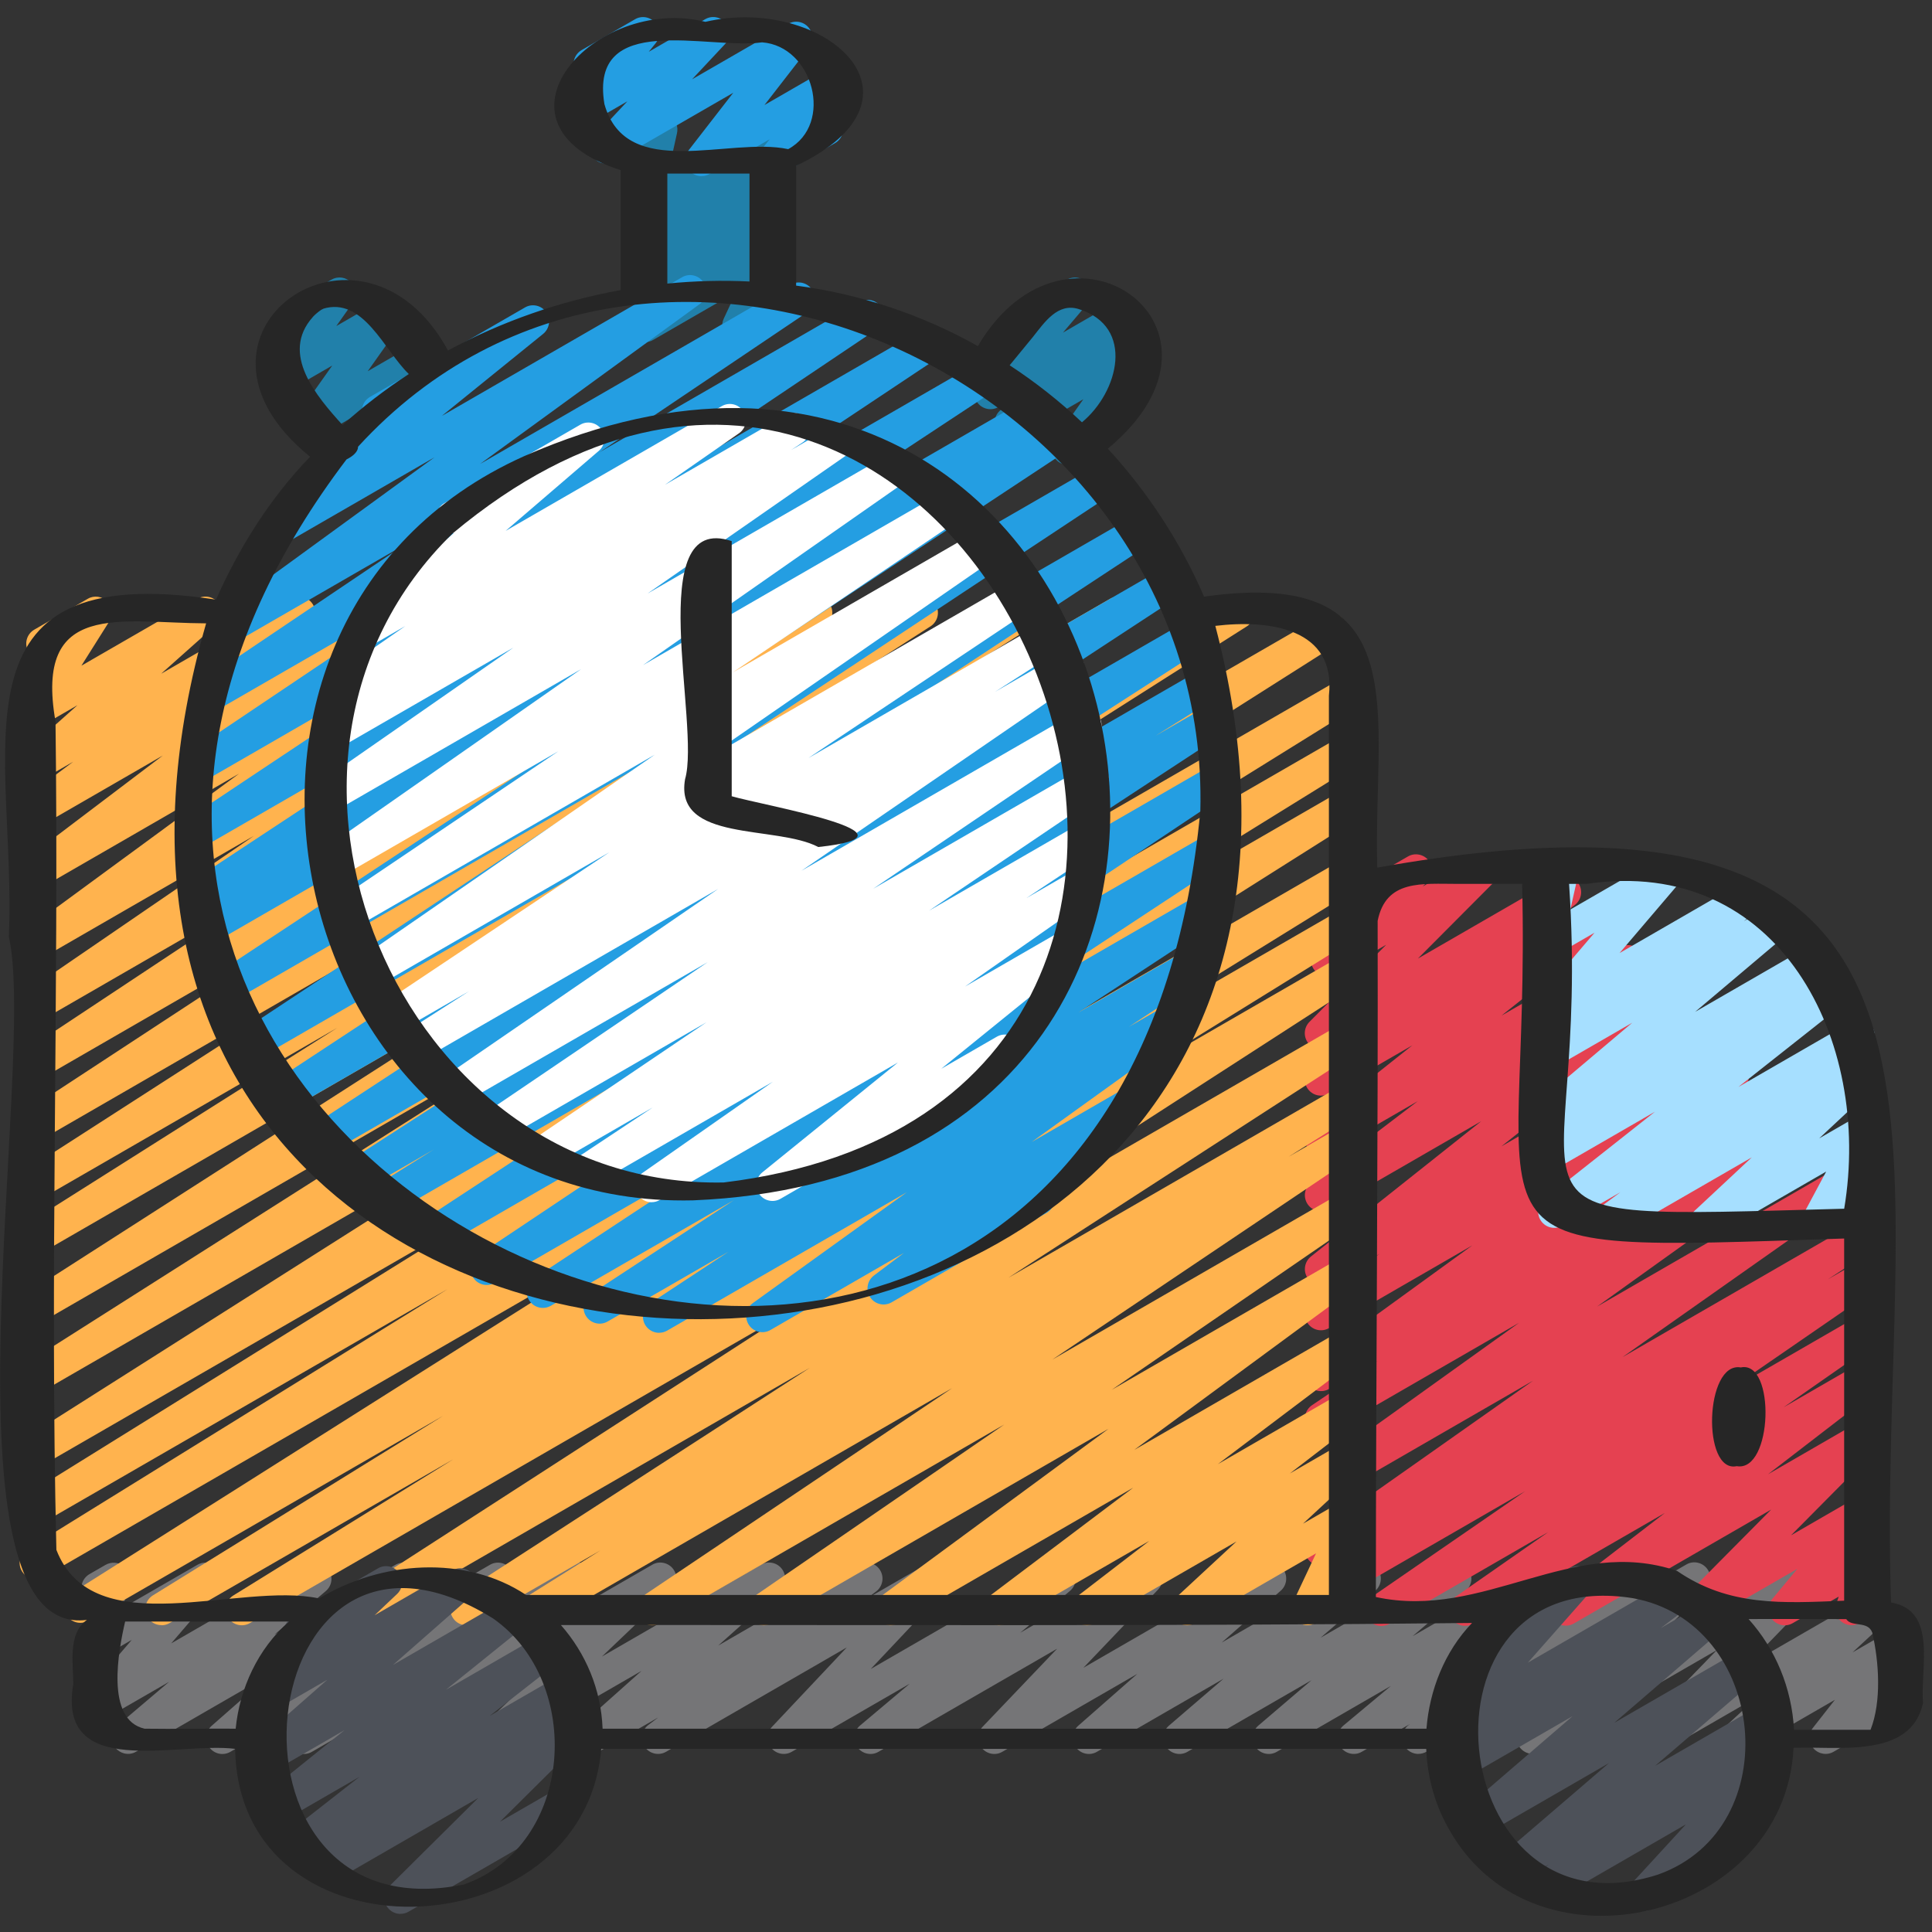
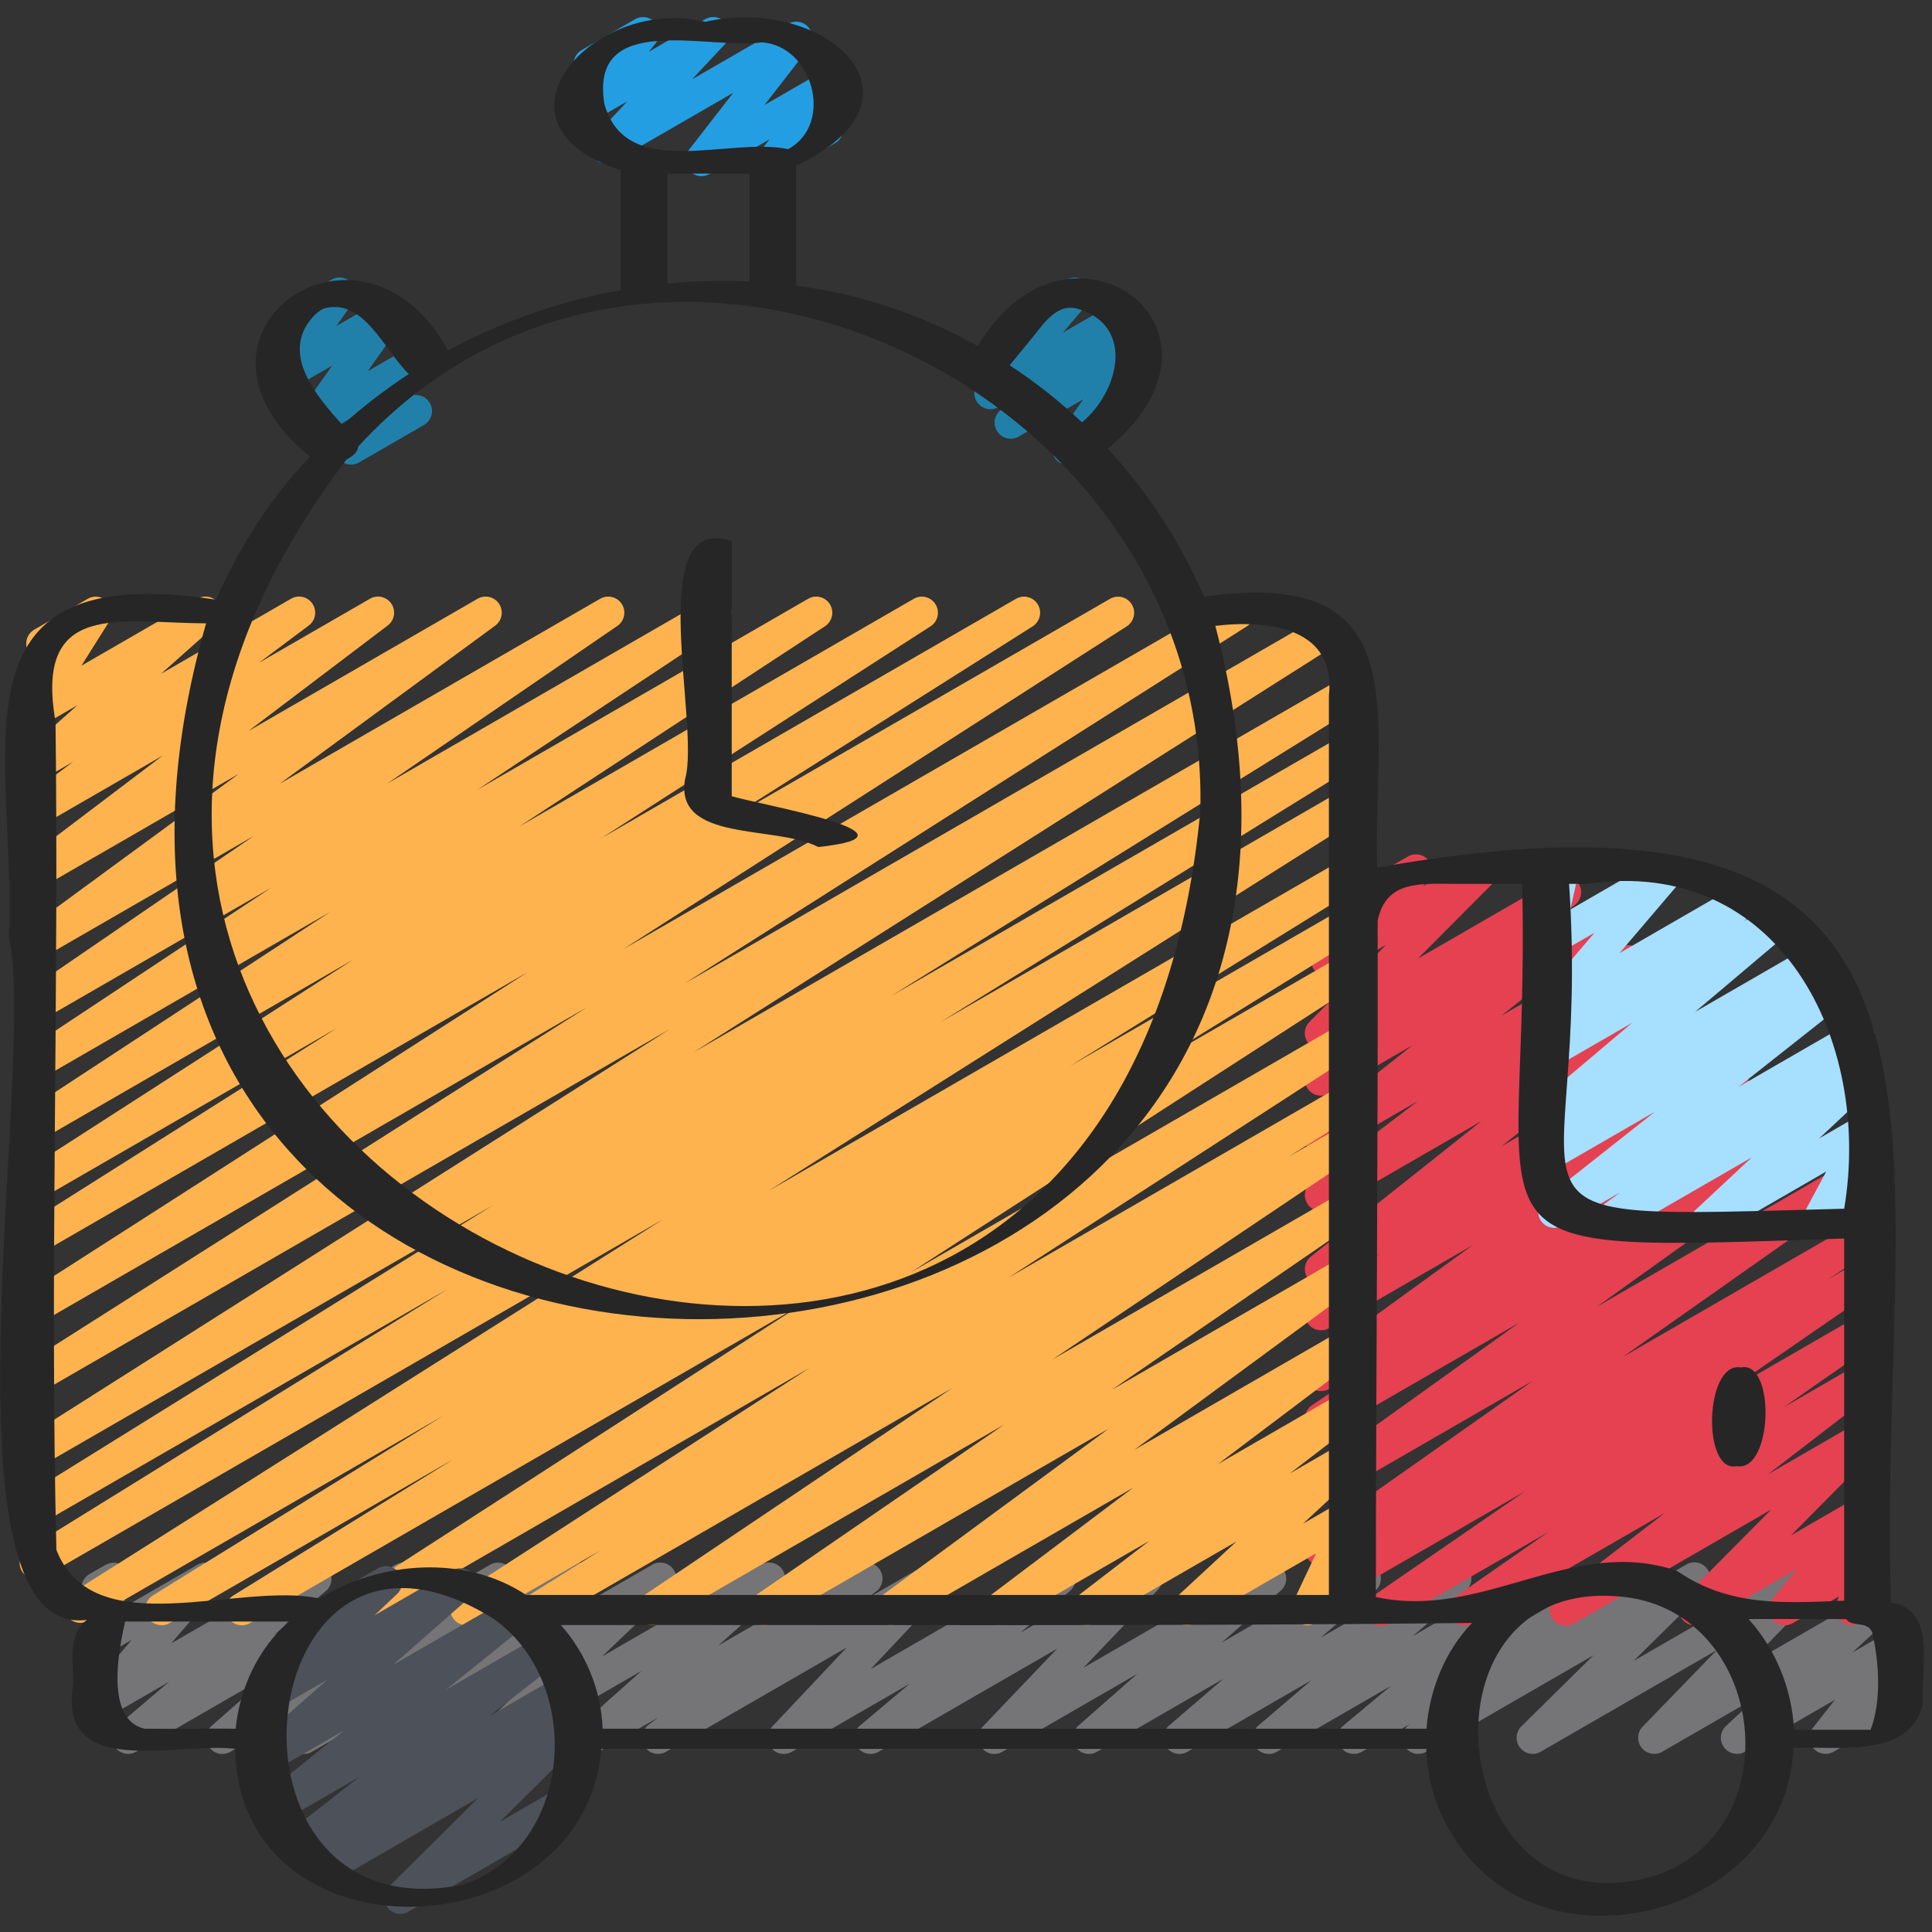
<svg xmlns="http://www.w3.org/2000/svg" id="Icons" viewBox="0 0 60 60">
  <rect x="0" y="0" width="60" height="60" fill="#333333" stroke="none" />
  <path d="m10.904 14.43c-.142 0-.281-.061-.379-.174-.157-.182-.162-.45-.012-.638l.606-.761-1.179.68c-.202.118-.461.078-.619-.096-.159-.174-.175-.435-.039-.626l1.036-1.462-1.354.781c-.202.119-.462.078-.619-.096-.159-.174-.175-.435-.039-.626l.596-.84c-.172-.023-.347-.087-.441-.25-.139-.239-.057-.545.183-.683l1.651-.954c.202-.119.461-.078.619.096s.175.435.039.626l-.509.719 1.354-.782c.203-.119.462-.077.619.096.159.174.175.435.039.626l-1.036 1.462 1.485-.857c.206-.123.472-.076.629.106s.162.45.012.638l-.681.854c.192-.019.383.071.484.247.139.239.057.545-.183.683l-2.015 1.163c-.078.046-.164.067-.25.067z" fill="#2180aa" />
  <path d="m33.168 14.439c-.137 0-.271-.057-.369-.163-.158-.174-.175-.434-.039-.625l.884-1.252-2.006 1.158c-.218.128-.498.071-.651-.135-.151-.203-.126-.488.059-.662l.39-.366-.427.246c-.209.123-.479.074-.634-.112-.156-.187-.154-.459.003-.645l1.113-1.309c-.104-.04-.194-.114-.254-.217-.138-.239-.056-.545.184-.684l1.712-.987c.21-.12.478-.074.634.113s.154.459-.003.645l-.752.885 1.654-.955c.218-.128.499-.071.651.135.151.203.126.488-.059.662l-.39.366.249-.144c.202-.119.46-.078.619.096.158.174.175.434.039.625l-1.377 1.949c.034.032.064.07.089.113.139.239.057.545-.183.683l-.887.512c-.078.046-.164.067-.25.067z" fill="#2180aa" />
-   <path d="m20.03 10.625c-.156 0-.309-.073-.406-.208-.149-.209-.117-.497.076-.667l.37-.327c-.161.021-.339-.059-.443-.203-.151-.205-.122-.492.066-.664l.557-.509c-.218.106-.479.042-.624-.155-.15-.206-.121-.493.069-.665l.488-.442c-.15.05-.317.024-.449-.072-.16-.117-.235-.318-.192-.512l.314-1.413c-.105-.039-.199-.114-.26-.219-.138-.239-.056-.545.184-.684l.507-.292c.174-.097.386-.087.546.03s.235.318.192.512l-.261 1.173 2.955-1.706c.22-.128.503-.068.654.139.15.206.121.493-.069.665l-.485.439c.198-.064.431.002.561.18.151.205.122.492-.066.664l-.556.508c.22-.11.485-.047.632.154.149.209.117.497-.076.667l-.366.323c.136-.007.275.033.38.13.161.147.208.382.115.58l-.44.94c.171.002.337.092.428.25.139.239.057.545-.183.683l-1.069.617c-.189.109-.427.083-.588-.064s-.207-.382-.115-.58l.389-.83-2.583 1.491c-.078.046-.164.067-.25.067z" fill="#2180aa" />
  <path d="m44.049 54.47c-.162 0-.321-.079-.417-.224-.146-.221-.095-.517.116-.676l.04-.03-1.494.862c-.224.132-.512.066-.66-.146s-.109-.504.09-.67l1.473-1.229-3.544 2.046c-.222.131-.509.068-.658-.145-.149-.211-.113-.501.084-.668l1.65-1.409-3.85 2.222c-.222.131-.507.068-.658-.144-.149-.21-.113-.5.082-.668l1.697-1.458-3.933 2.27c-.219.13-.506.069-.656-.142-.149-.208-.117-.497.076-.667l1.834-1.611-4.192 2.42c-.213.126-.488.073-.644-.124-.153-.195-.14-.474.032-.654l2.314-2.424-5.548 3.202c-.223.132-.511.066-.659-.146-.149-.212-.111-.503.087-.67l1.544-1.299-3.664 2.114c-.213.126-.487.072-.643-.122-.153-.195-.142-.473.028-.653l2.323-2.465-5.612 3.24c-.229.134-.521.062-.666-.155-.146-.22-.097-.515.112-.675l.31-.236-1.848 1.066c-.219.129-.503.07-.655-.14-.15-.208-.119-.495.072-.666l1.912-1.706-4.352 2.512c-.217.127-.498.07-.65-.133-.151-.203-.128-.487.056-.662l2.156-2.056-4.938 2.851c-.224.132-.515.065-.661-.148-.148-.215-.106-.507.095-.672l1.257-1.026-3.198 1.847c-.225.132-.513.065-.661-.148s-.107-.506.094-.671l1.302-1.066-3.269 1.886c-.221.13-.507.068-.656-.142-.149-.209-.117-.497.076-.667l1.826-1.604-4.174 2.409c-.222.132-.509.067-.659-.145-.148-.212-.111-.502.086-.669l1.598-1.356-1.972 1.138c-.21.123-.479.076-.635-.113-.155-.188-.153-.46.005-.645l1.443-1.683-.813.47c-.176.101-.393.086-.553-.034-.16-.122-.231-.328-.182-.523l.276-1.066c-.092-.041-.171-.111-.226-.204-.138-.239-.056-.545.184-.684l.5-.288c.176-.099.392-.088.553.036.16.121.231.328.182.522l-.202.779 2.318-1.338c.209-.123.479-.074.635.113s.153.46-.005.645l-1.444 1.683 4.229-2.44c.224-.13.509-.066.659.145.148.212.111.502-.086.669l-1.596 1.354 3.758-2.169c.221-.128.507-.068.656.142.149.209.117.497-.076.667l-1.828 1.605 4.183-2.414c.225-.133.513-.065.661.148s.107.506-.094.671l-1.299 1.064 3.266-1.885c.225-.132.515-.065.661.148.148.215.106.507-.095.672l-1.259 1.027 3.201-1.848c.216-.128.497-.07.65.133.151.203.128.487-.056.662l-2.156 2.056 4.939-2.852c.22-.128.504-.069.655.14.15.208.119.495-.072.666l-1.912 1.706 4.352-2.512c.227-.134.52-.064.666.155s.097.515-.112.675l-.311.236 1.851-1.067c.214-.125.487-.071.643.122.153.195.142.473-.028.653l-2.324 2.465 5.614-3.24c.223-.131.511-.066.659.146.149.212.111.503-.087.67l-1.543 1.299 3.664-2.115c.213-.126.488-.074.644.124.153.195.14.474-.032.654l-2.314 2.424 5.548-3.202c.221-.128.507-.068.656.142.149.208.117.497-.076.667l-1.834 1.611 4.193-2.421c.221-.13.507-.069.658.144.149.21.113.5-.082.668l-1.697 1.458 3.933-2.27c.225-.13.51-.067.658.145.149.211.113.501-.084.668l-1.649 1.409 3.85-2.223c.223-.131.512-.066.66.146s.109.504-.09.67l-1.474 1.23 3.546-2.047c.227-.135.521-.064.667.156.146.221.095.517-.116.676l-.038.028 1.493-.861c.215-.128.494-.071.647.13.152.2.133.482-.047.659l-2.237 2.205 5.188-2.994c.214-.125.491-.072.645.125s.138.477-.035.655l-2.305 2.377 3.691-2.13c.22-.128.501-.069.652.136s.124.49-.062.663l-.974.903 1.188-.685c.206-.121.47-.076.628.104.156.182.163.448.016.637l-.682.87.038-.021c.239-.139.546-.058.683.183.139.239.057.545-.183.683l-2.274 1.313c-.205.122-.468.077-.628-.104-.156-.182-.163-.448-.016-.637l.683-.871-2.793 1.612c-.217.128-.499.07-.652-.136-.151-.205-.124-.49.062-.663l.975-.905-2.952 1.704c-.214.126-.491.071-.645-.125-.153-.197-.138-.477.035-.655l2.304-2.377-5.47 3.157c-.217.127-.495.07-.647-.13s-.133-.482.047-.659l2.237-2.205-5.187 2.994c-.078.046-.165.067-.25.067z" fill="#757577" />
  <path d="m42.896 50.497c-.166 0-.328-.083-.423-.233-.144-.227-.082-.526.139-.679l4.753-3.274-6.086 3.514c-.235.137-.535.061-.676-.171-.142-.23-.074-.532.152-.681l1.484-.968-.961.555c-.23.135-.527.062-.671-.163-.145-.226-.086-.524.133-.679l6.873-4.841-6.336 3.657c-.23.134-.526.063-.67-.162-.145-.224-.088-.521.129-.677l6.441-4.615-5.901 3.406c-.234.136-.531.06-.674-.168-.143-.229-.079-.528.145-.679l2.037-1.375-1.509.871c-.229.134-.525.062-.67-.16-.145-.224-.089-.521.126-.677l4.994-3.622-4.45 2.569c-.233.135-.528.063-.672-.165-.144-.227-.083-.525.137-.679l2.111-1.466-1.577.91c-.226.132-.518.065-.663-.151-.147-.217-.103-.51.103-.673l5.29-4.202-4.73 2.73c-.228.133-.521.063-.666-.155-.146-.22-.097-.515.113-.675l3.308-2.521-2.756 1.591c-.227.131-.517.065-.663-.151-.147-.217-.103-.51.103-.673l3.148-2.501-2.589 1.494c-.226.133-.519.065-.666-.155-.146-.219-.098-.514.111-.674l1.526-1.171-.972.561c-.214.127-.493.072-.646-.128-.152-.198-.135-.479.042-.657l2.383-2.394-1.583.914c-.214.127-.492.071-.646-.127s-.136-.479.04-.657l1.108-1.121c-.033-.032-.062-.068-.086-.11-.139-.239-.057-.545.183-.683l1.658-.957c.216-.126.493-.07.646.127.153.198.136.479-.04.657l-.146.148 1.629-.94c.215-.126.494-.071.646.128.152.198.135.479-.042.657l-2.383 2.393 4.319-2.493c.227-.133.519-.065.666.155.146.219.098.514-.111.674l-1.53 1.174 1.835-1.059c.225-.133.517-.065.663.151.147.217.103.51-.103.673l-3.146 2.499 3.679-2.123c.227-.135.52-.063.666.155.146.22.097.516-.113.675l-3.307 2.521 3.805-2.196c.225-.134.517-.066.663.151.147.217.103.51-.103.673l-5.291 4.203 6.101-3.521c.232-.136.528-.063.672.165.144.227.083.525-.137.679l-2.111 1.466 2.411-1.392c.229-.135.524-.062.67.16.145.224.089.521-.126.677l-4.998 3.624 5.582-3.222c.234-.137.531-.061.674.168s.079.528-.145.679l-2.035 1.373 2.312-1.334c.229-.135.525-.063.67.162.145.224.088.521-.129.677l-6.439 4.614 7.12-4.11c.233-.135.527-.062.671.163.145.226.086.524-.133.679l-6.87 4.839 7.335-4.234c.234-.137.535-.061.676.171.142.23.074.532-.152.681l-1.481.966.961-.555c.23-.136.529-.062.673.166.144.227.082.526-.14.679l-4.752 3.273 4.224-2.438c.229-.135.529-.062.672.164.144.227.084.525-.136.679l-2.874 2.004 2.342-1.352c.227-.133.518-.064.666.154.146.219.098.514-.111.675l-3.381 2.603 2.83-1.634c.216-.125.492-.07.646.127.153.199.136.479-.04.657l-2.722 2.746 2.122-1.225c.208-.122.475-.075.633.11.155.186.156.456.002.642l-.776.934.146-.084c.181-.104.406-.087.566.046.161.132.224.349.157.546l-.205.609c.067.042.125.101.167.174.139.239.057.545-.183.683l-.501.289c-.182.104-.407.086-.566-.046-.161-.132-.224-.349-.157-.546l.076-.228-1.427.823c-.209.123-.476.075-.633-.11-.155-.186-.156-.456-.002-.642l.777-.934-2.93 1.69c-.214.127-.491.071-.646-.127-.152-.199-.135-.479.041-.657l2.722-2.746-6.127 3.537c-.226.133-.519.064-.665-.154s-.099-.514.11-.675l3.382-2.604-5.956 3.438c-.232.136-.528.062-.672-.164-.144-.227-.084-.525.136-.679l2.869-2-4.934 2.848c-.078.046-.165.067-.25.067z" fill="#e54151" />
-   <path d="m51.014 59.36c-.147 0-.292-.065-.391-.188-.154-.192-.145-.469.022-.65l1.714-1.866-4.057 2.342c-.228.133-.521.063-.667-.156-.146-.221-.095-.517.116-.676l.35-.264-.848.489c-.222.13-.509.067-.658-.144s-.113-.5.082-.668l3.291-2.825-3.95 2.28c-.222.13-.508.067-.658-.144-.148-.21-.113-.5.082-.668l3.396-2.925-3.475 2.006c-.229.133-.521.063-.666-.155-.146-.22-.097-.515.112-.675l.857-.655-.365.211c-.211.124-.481.075-.637-.116-.155-.189-.15-.464.012-.647l1.911-2.166-.034.02c-.24.138-.546.057-.683-.183-.139-.239-.057-.545.183-.683l2.682-1.548c.21-.123.481-.075.637.116.155.189.15.464-.012.647l-1.911 2.166 4.431-2.558c.227-.134.52-.064.666.155s.097.515-.112.675l-.856.654 1.372-.792c.224-.131.509-.066.658.144.148.21.113.5-.082.668l-3.396 2.924 3.985-2.301c.221-.13.508-.068.658.144.149.211.113.5-.082.668l-3.29 2.824 3.277-1.892c.227-.134.521-.064.667.156.146.221.095.517-.116.676l-.44.332c.193-.059.404.004.535.166.154.192.145.469-.022.65l-1.747 1.901c.214-.059.456.026.572.23.139.239.057.545-.183.683l-2.682 1.548c-.078.046-.164.067-.25.067z" fill="#4d5159" />
  <path d="m49.887 38.47c-.163 0-.322-.08-.418-.226-.146-.222-.093-.519.121-.677l.733-.542-1.803 1.04c-.226.131-.517.065-.664-.152-.146-.217-.102-.51.104-.673l3.437-2.715-3.117 1.8c-.229.134-.525.062-.67-.161s-.089-.521.127-.677l.532-.385c-.221.122-.501.058-.648-.151-.148-.212-.111-.502.087-.669l2.983-2.52-2.411 1.392c-.227.133-.519.064-.665-.154s-.099-.513.108-.674l.483-.374c-.195.072-.423.018-.562-.147-.155-.188-.153-.46.005-.645l1.871-2.194-1.241.717c-.17.101-.388.089-.546-.03-.16-.117-.235-.318-.191-.513l.305-1.355c-.102-.04-.191-.114-.251-.216-.138-.239-.056-.545.184-.684l.5-.288c.174-.097.387-.086.547.031.159.117.234.318.19.513l-.249 1.105 2.771-1.6c.21-.123.478-.075.635.112.155.188.153.46-.005.645l-1.872 2.195 3.753-2.167c.227-.133.519-.065.665.154.146.218.099.513-.108.674l-.448.347.896-.517c.224-.13.511-.066.659.146s.111.502-.087.669l-2.983 2.52 3.633-2.097c.228-.136.524-.063.67.161.145.224.089.521-.127.677l-.528.382.573-.331c.225-.134.516-.066.664.152.146.217.102.51-.104.673l-3.438 2.716 3.487-2.013c.229-.133.522-.062.668.158.146.222.093.519-.121.677l-.733.542.4-.23c.218-.127.501-.069.651.135.151.204.126.489-.06.663l-1.782 1.664 1.233-.711c.194-.113.437-.082.598.073.16.155.198.398.093.595l-.723 1.352.047-.026c.239-.141.545-.057.683.183.139.239.057.545-.183.683l-1.563.902c-.193.113-.437.083-.598-.073-.16-.155-.198-.398-.093-.595l.723-1.352-3.5 2.02c-.218.128-.501.069-.651-.135-.151-.204-.126-.489.06-.663l1.781-1.663-4.265 2.461c-.078.046-.165.067-.25.067z" fill="#a6dfff" />
  <path d="m5.013 50.47c-.17 0-.336-.087-.429-.243-.141-.234-.066-.538.166-.682l9.017-5.579-11.023 6.364c-.235.138-.537.061-.678-.174-.141-.233-.069-.536.16-.682l18.361-11.604-19.227 11.101c-.238.137-.54.058-.679-.176-.141-.234-.066-.538.166-.682l13.059-8.082-12.626 7.289c-.238.137-.539.058-.679-.176-.141-.234-.067-.537.165-.682l14.553-9.038-14.039 8.105c-.235.138-.536.061-.678-.174-.141-.232-.07-.535.16-.681l20.04-12.714-19.522 11.272c-.235.138-.536.061-.678-.174-.141-.232-.07-.535.159-.681l17.473-11.099-16.954 9.789c-.235.138-.536.059-.677-.173-.142-.231-.071-.534.157-.681l15.626-10.021-15.106 8.723c-.235.138-.536.06-.678-.174-.141-.233-.069-.536.16-.682l9.713-6.14-9.195 5.309c-.235.137-.535.061-.677-.172s-.072-.534.156-.682l10.213-6.574-9.692 5.596c-.235.137-.533.06-.676-.171-.142-.23-.074-.531.151-.68l9.501-6.226-8.977 5.183c-.236.136-.534.061-.675-.169-.143-.23-.076-.531.148-.681l7.666-5.08-7.14 4.122c-.232.136-.528.062-.673-.166-.144-.228-.081-.527.141-.679l7.14-4.891-6.607 3.814c-.228.135-.522.063-.669-.159-.145-.223-.091-.52.123-.677l6.69-4.908-6.145 3.547c-.228.133-.521.063-.667-.156-.146-.22-.096-.516.115-.675l4.33-3.28-3.778 2.181c-.228.133-.521.064-.667-.157s-.095-.517.117-.676l1.544-1.155-.994.573c-.219.129-.505.068-.655-.14s-.119-.496.072-.666l1.71-1.523-1.127.65c-.199.117-.451.079-.61-.086-.159-.166-.186-.419-.062-.613l.878-1.393c-.222.076-.479-.009-.601-.222-.139-.239-.057-.545.183-.683l1.658-.957c.198-.117.451-.08.61.086s.186.419.062.613l-.868 1.378 3.603-2.079c.221-.129.506-.068.655.14.15.208.119.496-.072.666l-1.709 1.522 4.033-2.328c.227-.134.521-.064.667.157s.095.517-.117.676l-1.544 1.155 3.445-1.988c.227-.134.52-.064.667.156.146.22.096.516-.115.675l-4.327 3.278 7.118-4.109c.229-.133.524-.062.669.159.145.223.091.52-.123.677l-6.692 4.91 9.953-5.746c.235-.135.529-.061.673.166.144.228.081.527-.141.679l-7.14 4.891 9.935-5.735c.233-.137.533-.062.675.169.143.23.076.531-.148.681l-7.666 5.079 10.271-5.929c.236-.137.533-.061.676.171.142.23.074.531-.151.68l-9.499 6.224 12.254-7.074c.234-.137.535-.061.677.172s.072.534-.156.682l-10.217 6.576 12.87-7.43c.237-.137.538-.059.678.174.141.233.069.536-.16.682l-9.704 6.134 12.106-6.989c.237-.137.536-.059.677.173.142.231.072.534-.157.681l-15.633 10.024 18.843-10.878c.237-.137.537-.059.678.174s.07.535-.159.681l-17.465 11.094 19.809-11.437c.237-.136.537-.06.678.174.141.232.07.535-.16.681l-20.045 12.717 20.185-11.653c.237-.139.537-.06.679.176.141.234.067.537-.165.682l-14.555 9.04 14.043-8.107c.236-.139.539-.06.679.176.141.234.066.538-.166.682l-13.046 8.074 12.534-7.236c.238-.136.537-.059.678.174s.069.536-.16.682l-18.363 11.605 17.849-10.305c.237-.139.539-.06.679.176.141.234.066.538-.166.682l-9.017 5.579 8.505-4.91c.236-.139.539-.06.679.176.141.234.066.538-.165.682l-6.866 4.251 6.354-3.668c.236-.137.536-.061.677.172.142.231.072.533-.155.681l-13.974 9.024 13.454-7.767c.235-.136.534-.061.677.172.142.231.072.533-.155.681l-10.938 7.077 10.418-6.015c.237-.137.538-.06.679.175.141.233.068.536-.163.682l-2.246 1.409 1.732-1c.234-.137.532-.062.674.168.143.229.079.529-.145.68l-9.586 6.444 9.059-5.229c.234-.136.53-.061.673.166.144.227.082.526-.14.679l-7.747 5.322 7.216-4.166c.229-.133.523-.063.669.159.145.222.091.519-.123.676l-7.067 5.2 6.523-3.766c.227-.134.521-.064.667.156.146.221.095.517-.116.676l-4.472 3.373 3.923-2.265c.226-.133.519-.064.666.154.146.219.098.514-.111.675l-2.245 1.727 1.692-.977c.219-.127.501-.068.652.136.151.205.124.49-.062.663l-1.872 1.736 1.284-.741c.188-.109.429-.084.588.064.161.147.208.383.114.581l-.715 1.521.015-.008c.238-.141.546-.057.683.183.139.239.057.545-.183.683l-1.395.805c-.189.108-.428.083-.588-.064-.161-.147-.208-.383-.114-.581l.715-1.521-3.754 2.167c-.218.129-.5.07-.652-.136-.151-.205-.124-.49.062-.663l1.873-1.736-4.394 2.535c-.226.133-.519.065-.666-.154-.146-.219-.098-.514.111-.675l2.241-1.724-4.422 2.553c-.228.134-.521.063-.667-.156-.146-.221-.095-.517.116-.676l4.473-3.373-7.285 4.205c-.228.135-.522.063-.669-.159-.145-.222-.091-.519.123-.676l7.066-5.2-10.453 6.035c-.232.137-.529.062-.673-.166-.144-.227-.082-.526.14-.679l7.747-5.322-10.682 6.167c-.236.136-.532.061-.674-.168-.143-.229-.079-.529.145-.68l9.592-6.448-12.639 7.296c-.235.139-.538.059-.679-.175s-.068-.536.163-.682l2.238-1.404-3.916 2.261c-.234.137-.534.061-.677-.172-.142-.231-.072-.533.155-.681l10.935-7.075-13.731 7.928c-.235.137-.535.061-.677-.172-.142-.231-.072-.533.155-.681l13.978-9.027-17.114 9.88c-.238.137-.54.058-.679-.176-.141-.234-.066-.538.165-.682l6.847-4.239-8.828 5.097c-.079.046-.165.067-.25.067z" fill="#ffb34e" />
  <path d="m12.437 59.438c-.151 0-.3-.068-.397-.196-.152-.199-.133-.481.045-.658l2.768-2.747-4.521 2.61c-.228.136-.522.064-.669-.159-.145-.223-.091-.52.123-.677l.234-.172-.487.281c-.226.133-.518.064-.664-.153-.147-.217-.101-.512.106-.673l2.189-1.713-2.4 1.386c-.225.132-.516.064-.662-.149-.148-.216-.105-.509.099-.673l2.5-2.015-2.372 1.369c-.219.13-.506.069-.656-.142-.149-.208-.117-.497.076-.667l2.419-2.126-1.715.99c-.218.128-.5.07-.65-.134-.152-.203-.128-.487.057-.662l1.271-1.203c-.104-.039-.197-.113-.257-.218-.139-.239-.057-.545.183-.683l2.682-1.548c.217-.128.5-.07.65.134.152.203.128.487-.057.662l-.699.662 2.41-1.392c.221-.128.507-.068.656.142.149.208.117.497-.076.667l-2.419 2.125 3.585-2.069c.225-.132.516-.065.662.149.148.216.105.509-.099.673l-2.502 2.017 2.989-1.726c.227-.133.518-.064.664.153.147.217.101.512-.106.673l-2.188 1.712 2.252-1.3c.228-.134.523-.063.669.159.145.223.091.52-.123.677l-.262.191c.206-.091.453-.027.594.156.152.199.133.481-.045.658l-2.767 2.746 1.773-1.023c.238-.139.545-.058.683.183.139.239.057.545-.183.683l-5.111 2.951c-.078.046-.164.067-.25.067z" fill="#4d5159" />
-   <path d="m20.468 41.392c-.168 0-.331-.085-.426-.237-.142-.23-.075-.531.151-.681l2.435-1.602-3.755 2.167c-.235.138-.533.06-.676-.17-.142-.23-.075-.532.151-.681l4.443-2.916-5.682 3.279c-.235.136-.533.06-.676-.17-.142-.23-.075-.531.15-.681l6.919-4.559-8.137 4.697c-.235.136-.532.061-.675-.169-.143-.229-.077-.529.147-.68l10.095-6.743-11.384 6.572c-.236.137-.533.061-.676-.171-.142-.229-.074-.531.151-.68l9.725-6.377-10.658 6.153c-.235.138-.537.059-.679-.175-.141-.233-.067-.537.163-.682l1.899-1.188-2.235 1.29c-.236.137-.536.061-.677-.172-.142-.231-.072-.534.156-.681l8.965-5.78-9.527 5.5c-.236.137-.533.06-.676-.171-.142-.23-.074-.531.151-.68l11.683-7.655-12.26 7.077c-.235.137-.532.06-.676-.17-.142-.23-.075-.532.151-.681l12.331-8.111-12.761 7.367c-.235.135-.534.061-.675-.17-.143-.229-.076-.53.148-.68l12.818-8.481-13.087 7.555c-.235.136-.533.061-.676-.17-.142-.229-.075-.531.15-.68l12.055-7.958-12.094 6.981c-.237.137-.539.058-.679-.176-.141-.233-.067-.537.165-.682l.224-.14c-.216.082-.473 0-.602-.205-.142-.229-.075-.531.15-.68l10.41-6.866-10.103 5.833c-.235.135-.532.061-.675-.169s-.077-.53.147-.68l9.881-6.58-9.337 5.391c-.235.136-.533.061-.674-.168-.143-.229-.079-.529.145-.68l8.681-5.832-7.85 4.531c-.234.135-.531.061-.674-.168s-.079-.528.145-.68l6.473-4.36-5.345 3.085c-.229.135-.525.062-.669-.16-.146-.223-.09-.521.125-.677l6.817-4.963-4.788 2.764c-.226.132-.514.066-.662-.149-.147-.215-.105-.508.098-.672l3.568-2.888c-.16-.011-.313-.099-.399-.249-.139-.239-.057-.545.183-.683l4.811-2.777c.224-.132.514-.065.662.149.147.215.105.508-.098.672l-3.149 2.549 7.462-4.308c.229-.135.524-.063.669.16.146.223.09.521-.125.677l-6.815 4.961 9.646-5.568c.234-.138.53-.061.674.168.143.229.079.528-.145.68l-6.469 4.358 8.08-4.665c.234-.137.532-.062.674.168.143.229.079.529-.145.68l-8.68 5.832 10.164-5.868c.234-.138.531-.061.675.169.143.229.077.53-.147.68l-9.882 6.58 11.126-6.423c.233-.137.532-.061.676.17.142.229.075.531-.15.68l-10.415 6.869 11.409-6.587c.236-.138.538-.059.679.176.141.233.067.537-.165.682l-.066.041.338-.194c.234-.137.532-.062.676.17.142.229.075.531-.15.68l-12.052 7.956 12.824-7.403c.234-.138.533-.062.675.17.143.229.076.53-.148.68l-12.812 8.478 13.427-7.752c.235-.137.533-.06.676.17.142.23.075.532-.151.681l-12.338 8.116 12.719-7.343c.235-.136.533-.06.676.171.142.23.074.531-.151.68l-11.682 7.654 11.853-6.842c.235-.136.535-.061.677.172.142.231.072.534-.156.681l-8.961 5.778 8.875-5.124c.237-.137.538-.058.679.175s.067.537-.163.682l-1.9 1.189 1.612-.931c.235-.136.533-.06.676.171.142.229.074.531-.151.68l-9.722 6.375 9.395-5.424c.233-.138.531-.061.675.169.143.229.077.529-.147.68l-10.096 6.743 9.543-5.509c.234-.137.532-.061.676.17.142.23.075.531-.15.681l-6.925 4.562 6.145-3.547c.236-.137.533-.06.676.17.142.23.075.532-.151.681l-4.446 2.918 3.466-2c.235-.138.533-.06.676.17.142.23.075.531-.151.681l-2.423 1.595 1.223-.706c.229-.135.524-.063.67.161.145.224.089.521-.128.678l-4.781 3.442 2.622-1.514c.227-.135.521-.064.667.156s.095.517-.116.676l-2.693 2.029c.065.042.123.1.164.172.139.239.057.545-.183.683l-4.811 2.777c-.229.133-.521.064-.667-.156s-.095-.517.116-.676l.932-.701-4.147 2.394c-.23.134-.525.062-.67-.161s-.089-.521.128-.678l4.779-3.44-7.443 4.297c-.079.046-.165.067-.25.067z" fill="#249ee2" />
  <path d="m21.785 5.47c-.141 0-.279-.06-.377-.171-.157-.181-.165-.446-.019-.636l1.383-1.782-3.696 2.133c-.213.125-.487.074-.642-.122-.154-.193-.143-.472.026-.652l1.023-1.093-1.163.671c-.208.12-.473.075-.63-.107-.156-.184-.16-.452-.009-.64l.487-.604c-.117-.036-.222-.114-.287-.229-.139-.239-.057-.545.183-.683l1.656-.956c.206-.123.473-.076.63.107.156.184.16.452.009.64l-.211.262 1.751-1.011c.213-.125.488-.074.642.122.154.193.143.472-.026.652l-1.023 1.093 2.985-1.723c.207-.12.47-.075.627.104.157.181.165.446.019.636l-1.382 1.781 1.929-1.113c.206-.122.47-.077.629.105.156.182.162.449.013.638l-.503.635c.125.032.238.113.308.234.139.239.057.545-.183.683l-1.654.956c-.207.121-.471.076-.628-.105s-.163-.449-.014-.638l.263-.331-1.865 1.076c-.078.046-.164.067-.25.067z" fill="#249ee2" />
-   <path d="m20.238 37.337c-.165 0-.327-.082-.422-.231-.144-.226-.084-.524.136-.679l4.048-2.831-5.528 3.191c-.235.136-.533.061-.675-.169-.143-.229-.077-.531.148-.681l2.324-1.542-3.172 1.831c-.232.137-.53.061-.674-.167-.143-.229-.079-.529.144-.68l5.373-3.631-6.31 3.643c-.232.137-.53.062-.674-.167-.143-.229-.079-.528.144-.68l6.878-4.663-7.713 4.452c-.233.137-.529.062-.673-.166s-.081-.527.14-.679l8.569-5.88-9.318 5.38c-.235.137-.536.06-.677-.173-.142-.231-.072-.534.156-.681l2.102-1.349-2.25 1.299c-.235.135-.532.061-.675-.169-.143-.229-.077-.529.147-.68l7.137-4.766-7.395 4.269c-.233.137-.527.062-.673-.165-.144-.227-.082-.526.139-.679l9.34-6.456-9.524 5.499c-.235.135-.531.061-.674-.168s-.079-.528.145-.68l7.057-4.757-6.903 3.985c-.23.135-.528.062-.672-.164s-.084-.525.136-.679l8.148-5.693-7.761 4.48c-.233.135-.528.062-.672-.165-.144-.226-.084-.525.137-.678l6.194-4.306-5.464 3.153c-.235.136-.533.06-.676-.17-.142-.23-.075-.531.15-.68l.713-.471c-.192.042-.406-.042-.52-.223-.144-.226-.084-.525.137-.678l2.301-1.6-1.016.586c-.222.129-.508.067-.658-.144-.149-.21-.113-.5.082-.668l3.093-2.658c-.179.011-.372-.077-.47-.249-.139-.239-.057-.545.183-.683l4.22-2.437c.221-.131.507-.068.658.144.149.21.113.5-.082.668l-2.893 2.485 6.712-3.874c.233-.135.528-.062.672.165.144.226.084.525-.137.678l-2.301 1.6 3.749-2.164c.234-.137.532-.061.676.17.142.23.075.531-.15.68l-.354.233 1.193-.688c.232-.135.528-.062.672.165.144.226.084.525-.137.678l-6.19 4.304 7.472-4.313c.232-.135.528-.062.672.164s.084.525-.136.679l-8.147 5.692 9.315-5.378c.234-.137.53-.062.674.168.143.229.079.528-.145.68l-7.049 4.752 7.732-4.465c.231-.136.528-.061.673.165.144.227.082.526-.139.679l-9.347 6.461 10.018-5.783c.234-.136.531-.061.675.169.143.229.077.529-.147.68l-7.13 4.762 7.383-4.263c.236-.136.537-.059.677.173.142.231.072.534-.156.681l-2.097 1.346 2.026-1.17c.232-.135.53-.062.673.166.144.228.081.527-.14.679l-8.575 5.884 8.57-4.947c.234-.135.531-.062.674.167s.079.528-.144.68l-6.874 4.66 6.576-3.796c.234-.136.531-.06.674.167.143.229.079.529-.144.68l-5.371 3.63 4.827-2.787c.233-.136.533-.061.675.169.143.229.077.531-.148.681l-2.329 1.545 1.6-.923c.229-.135.528-.062.672.164s.084.524-.136.679l-4.043 2.828 2.907-1.679c.225-.133.514-.066.662.149.147.215.105.508-.098.672l-4.209 3.411 1.724-.995c.238-.139.545-.058.683.183.139.239.057.545-.183.683l-7.215 4.166c-.225.131-.514.066-.662-.149-.147-.215-.105-.508.098-.672l4.21-3.411-7.399 4.271c-.078.046-.165.067-.25.067z" fill="#fff" />
  <g fill="#262626">
    <path d="m45.043 56.885c2.676 4.625 10.405 2.709 10.657-2.604 1.342-.06 3.647.356 4.021-1.393-.095-1.06.468-2.87-.994-3.123-.461-14.187 4.114-26.403-15.954-22.82-.146-4.74 1.332-9.372-5.38-8.415-.729-1.693-1.746-3.244-2.988-4.596 4.54-3.763-1.27-7.89-4.037-3.185-1.715-.969-3.675-1.626-5.644-1.879v-3.72c4.491-2.14.84-5.319-2.817-4.472-3.444-.853-7.083 3.179-2.632 4.606v3.725c-1.872.34-3.691.971-5.362 1.876-2.681-4.934-8.98-.505-4.283 3.3-1.247 1.287-2.211 2.835-2.922 4.437-8.529-1.3-6.187 4.745-6.432 10.477.886 3.896-2.375 21.835 2.422 21.208-.6.435-.423 1.35-.422 1.991-.513 3.008 3.233 1.783 5.027 2.015.113 6.736 10.843 6.335 11.368 0h25.622c.035.891.276 1.776.751 2.571zm6.456 1.329c-6.711 2.175-7.873-9.709-.788-8.581 4.167.749 4.824 7.136.788 8.581zm4.216-4.494c-.07-1.3-.575-2.508-1.412-3.439 1.011.003 2.023-.006 3.034.003.17.26.669.039.808.418.21.913.291 2.14-.054 3.018h-2.375zm-6.442-26.27c5.989-.888 8.876 4.867 8 10.088-12.06.317-7.822.571-8.544-10.088zm-3.994 0h1.992c.29 11.592-2.708 11.434 10.001 11.013v11.248c-1.905.076-3.575.187-5.189-.925-3.263-1.114-6.005 1.538-9.354.811.002-6.998.071-14 .055-20.999.259-1.289 1.367-1.148 2.495-1.148zm-13.2-16.987c.362-.455.77-1.068 1.42-.865 1.762.545 1.237 2.581.102 3.517-.691-.653-1.442-1.245-2.245-1.771.241-.294.482-.588.724-.882zm-13.308-7.228c-.483-2.913 3.217-1.682 4.896-1.92 1.587.117 2.24 2.537.811 3.317-1.836-.394-5.027 1.019-5.707-1.398zm1.954 2.155h2.551v3.352c-.851-.041-1.703-.019-2.551.065v-3.416zm-11.01 4.453c.07-.078.174-.162.257-.219.021-.013.198-.097.053-.033 1.261-.389 1.904 1.286 2.671 2.025-.726.474-1.414 1.002-2.059 1.583-.804-.89-1.945-2.21-.922-3.354zm1.045 4.426c.208-.104.362-.245.36-.396 9.18-10.021 26.508-1.99 26.157 11.322-2.801 29.267-43.658 11.683-26.517-10.926zm-9.009 33.86c-.206-8.527.083-17.156-.027-25.721-.665-3.779 2.022-3.06 4.677-3.049-8.282 28.974 38.837 28.627 31.342.078 1.66-.199 3.763.063 3.527 2.17v27.926c-8.31 0-16.621 0-24.931 0-1.892-1.254-4.502-1.057-6.429.108-2.489-.534-7.012 1.449-8.16-1.511zm2.739 5.557c-1.225-.276-.811-2.431-.604-3.327 1.698.001 3.393 0 5.09 0-.967.841-1.536 2.088-1.657 3.327-.943-.008-1.887.014-2.829 0zm9.921 4.837c-8.204 1.684-6.703-12.991.904-8.259 2.812 1.967 2.534 7.042-.904 8.259zm7.462-4.837h-3.159c-.045-1.217-.523-2.341-1.295-3.219 9.435-.009 18.869.039 28.296-.064-.859.893-1.321 2.096-1.415 3.283h-22.426z" />
-     <path d="m21.525 37.278c21.204-.875 14.184-31.651-5.251-23.11-11.588 5.206-7.443 23.408 5.251 23.11zm-7.464-20.715c16.151-13.483 29.081 17.646 8.413 20.16-10.109.194-15.656-13.108-8.413-20.16z" />
    <path d="m53.936 45.533c1.122.194 1.213-3.296.127-3.066-1.122-.194-1.213 3.296-.127 3.066z" />
    <path d="m25.411 26.305c3.567-.38-1.694-1.288-2.687-1.577 0-2.641 0-5.282 0-7.923-2.783-.933-.957 5.708-1.449 7.395-.34 1.971 2.825 1.414 4.136 2.104z" />
  </g>
</svg>